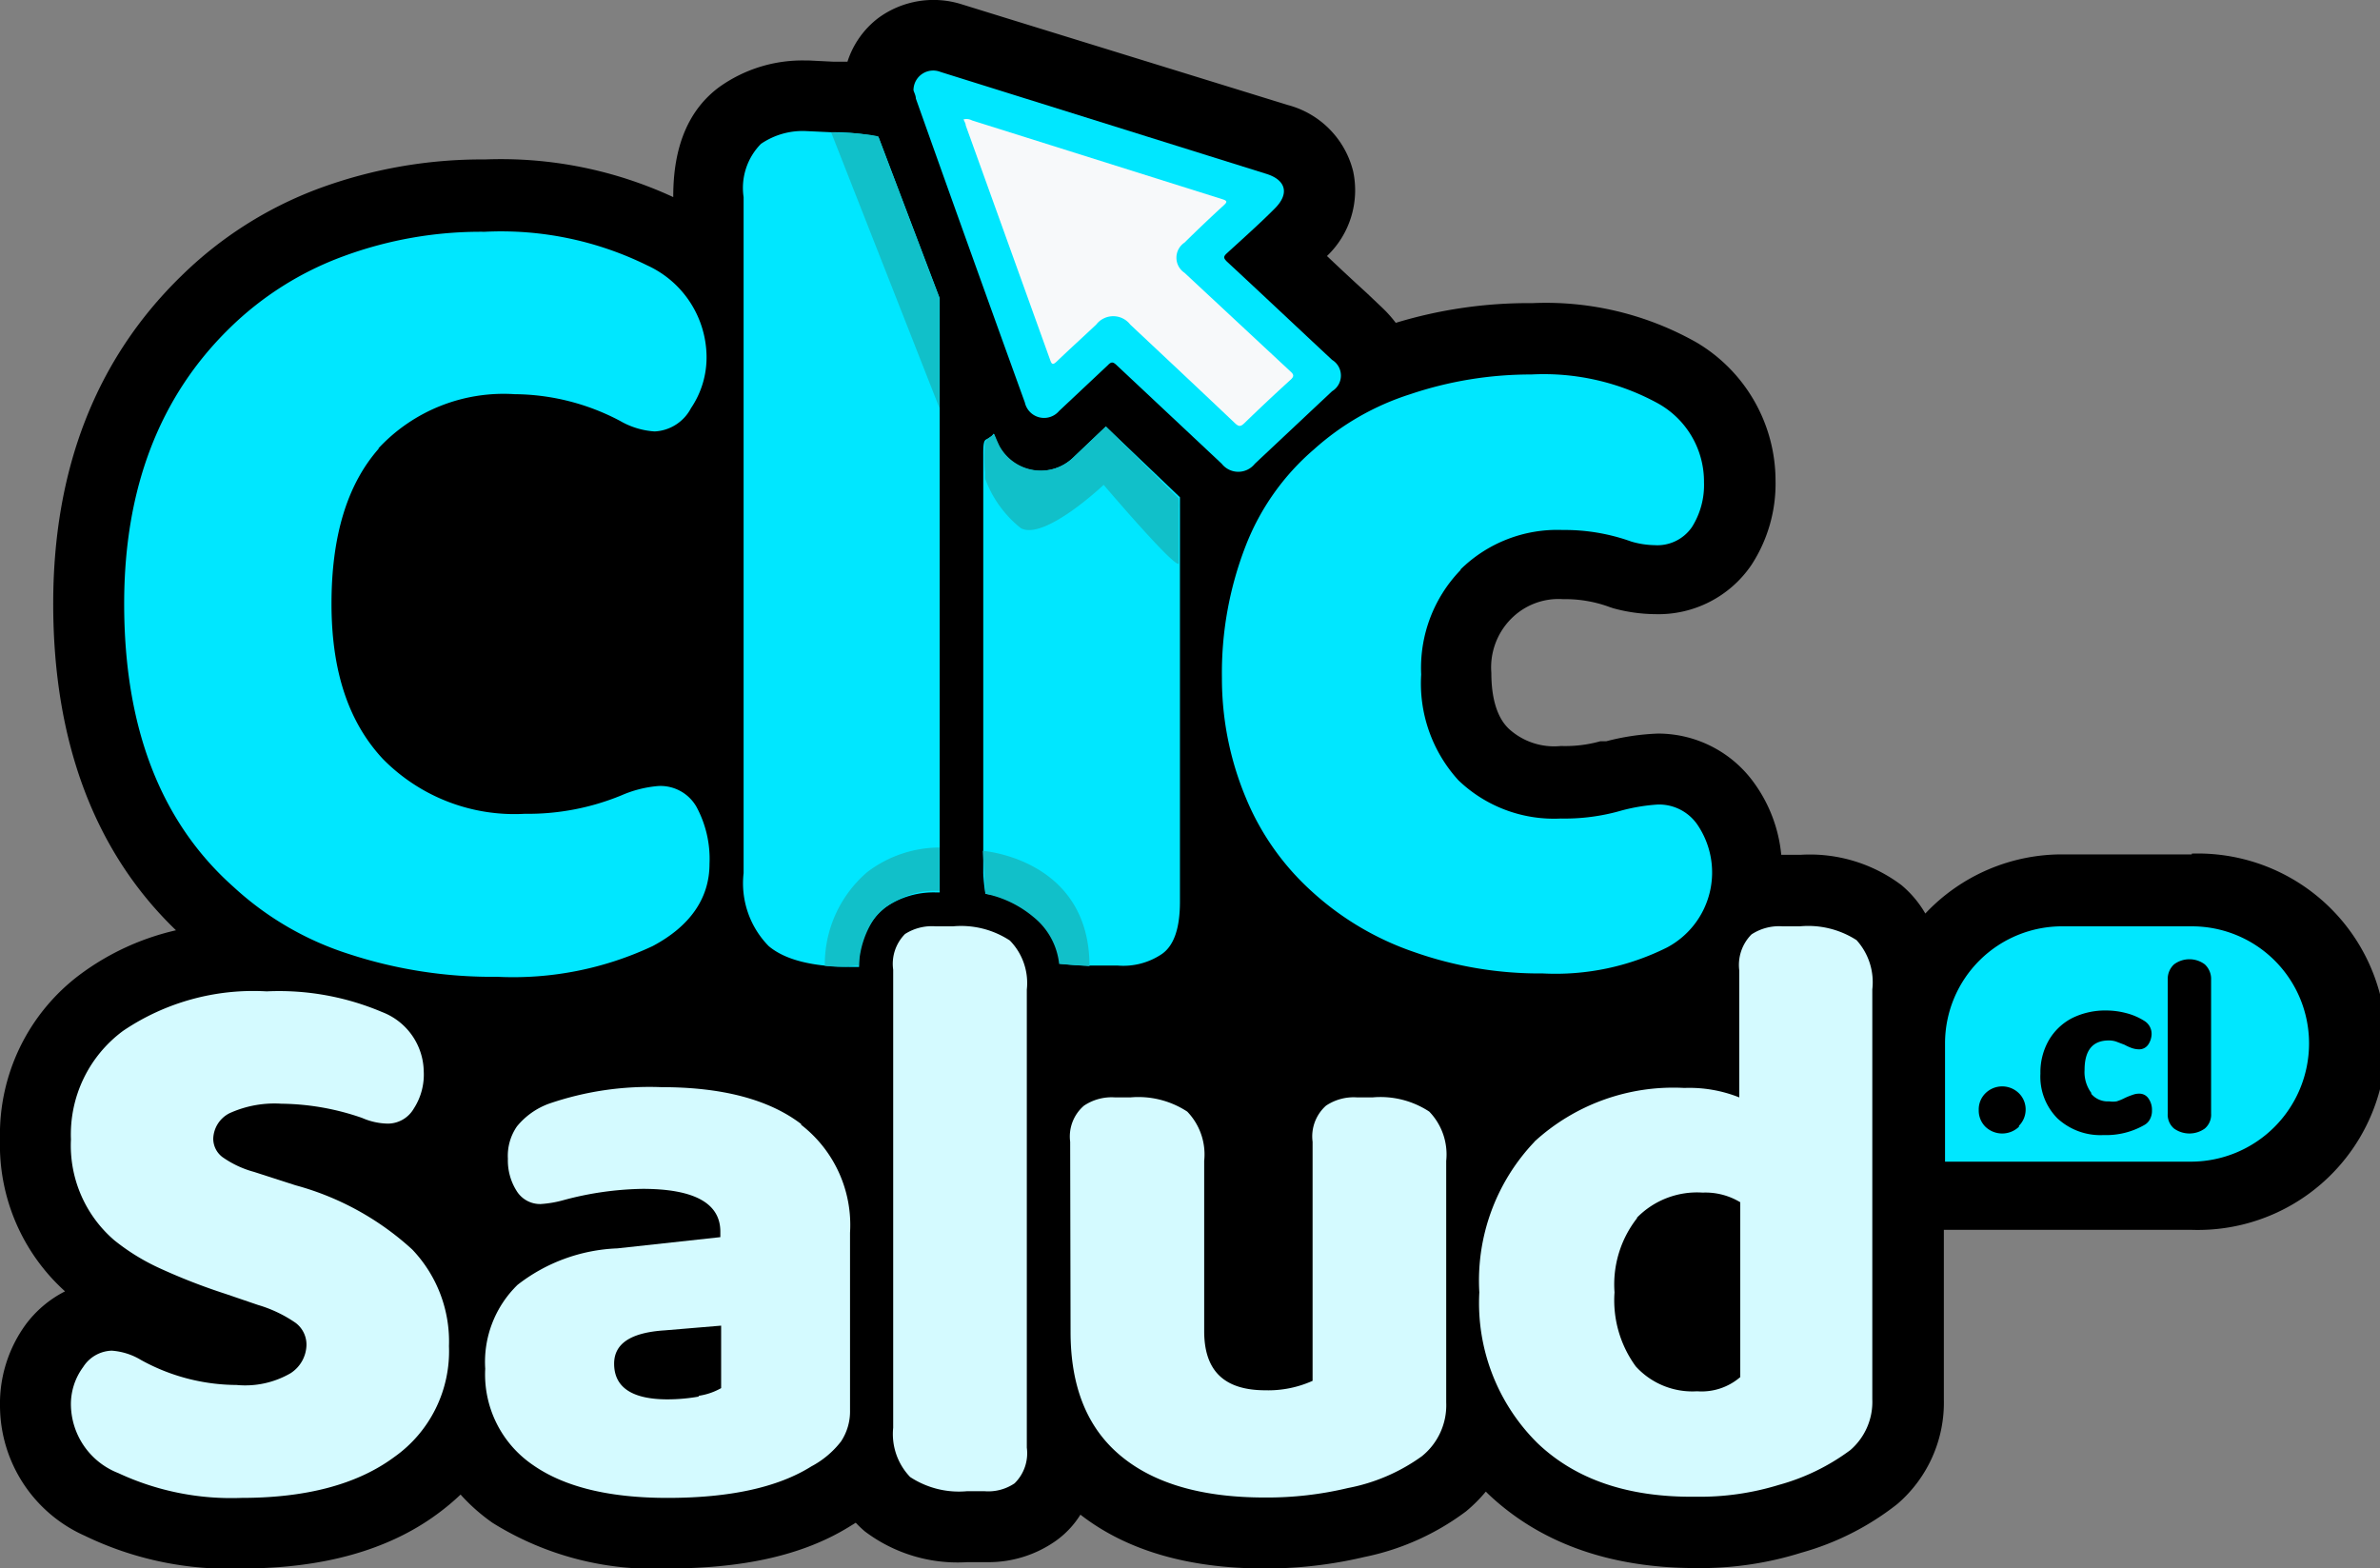
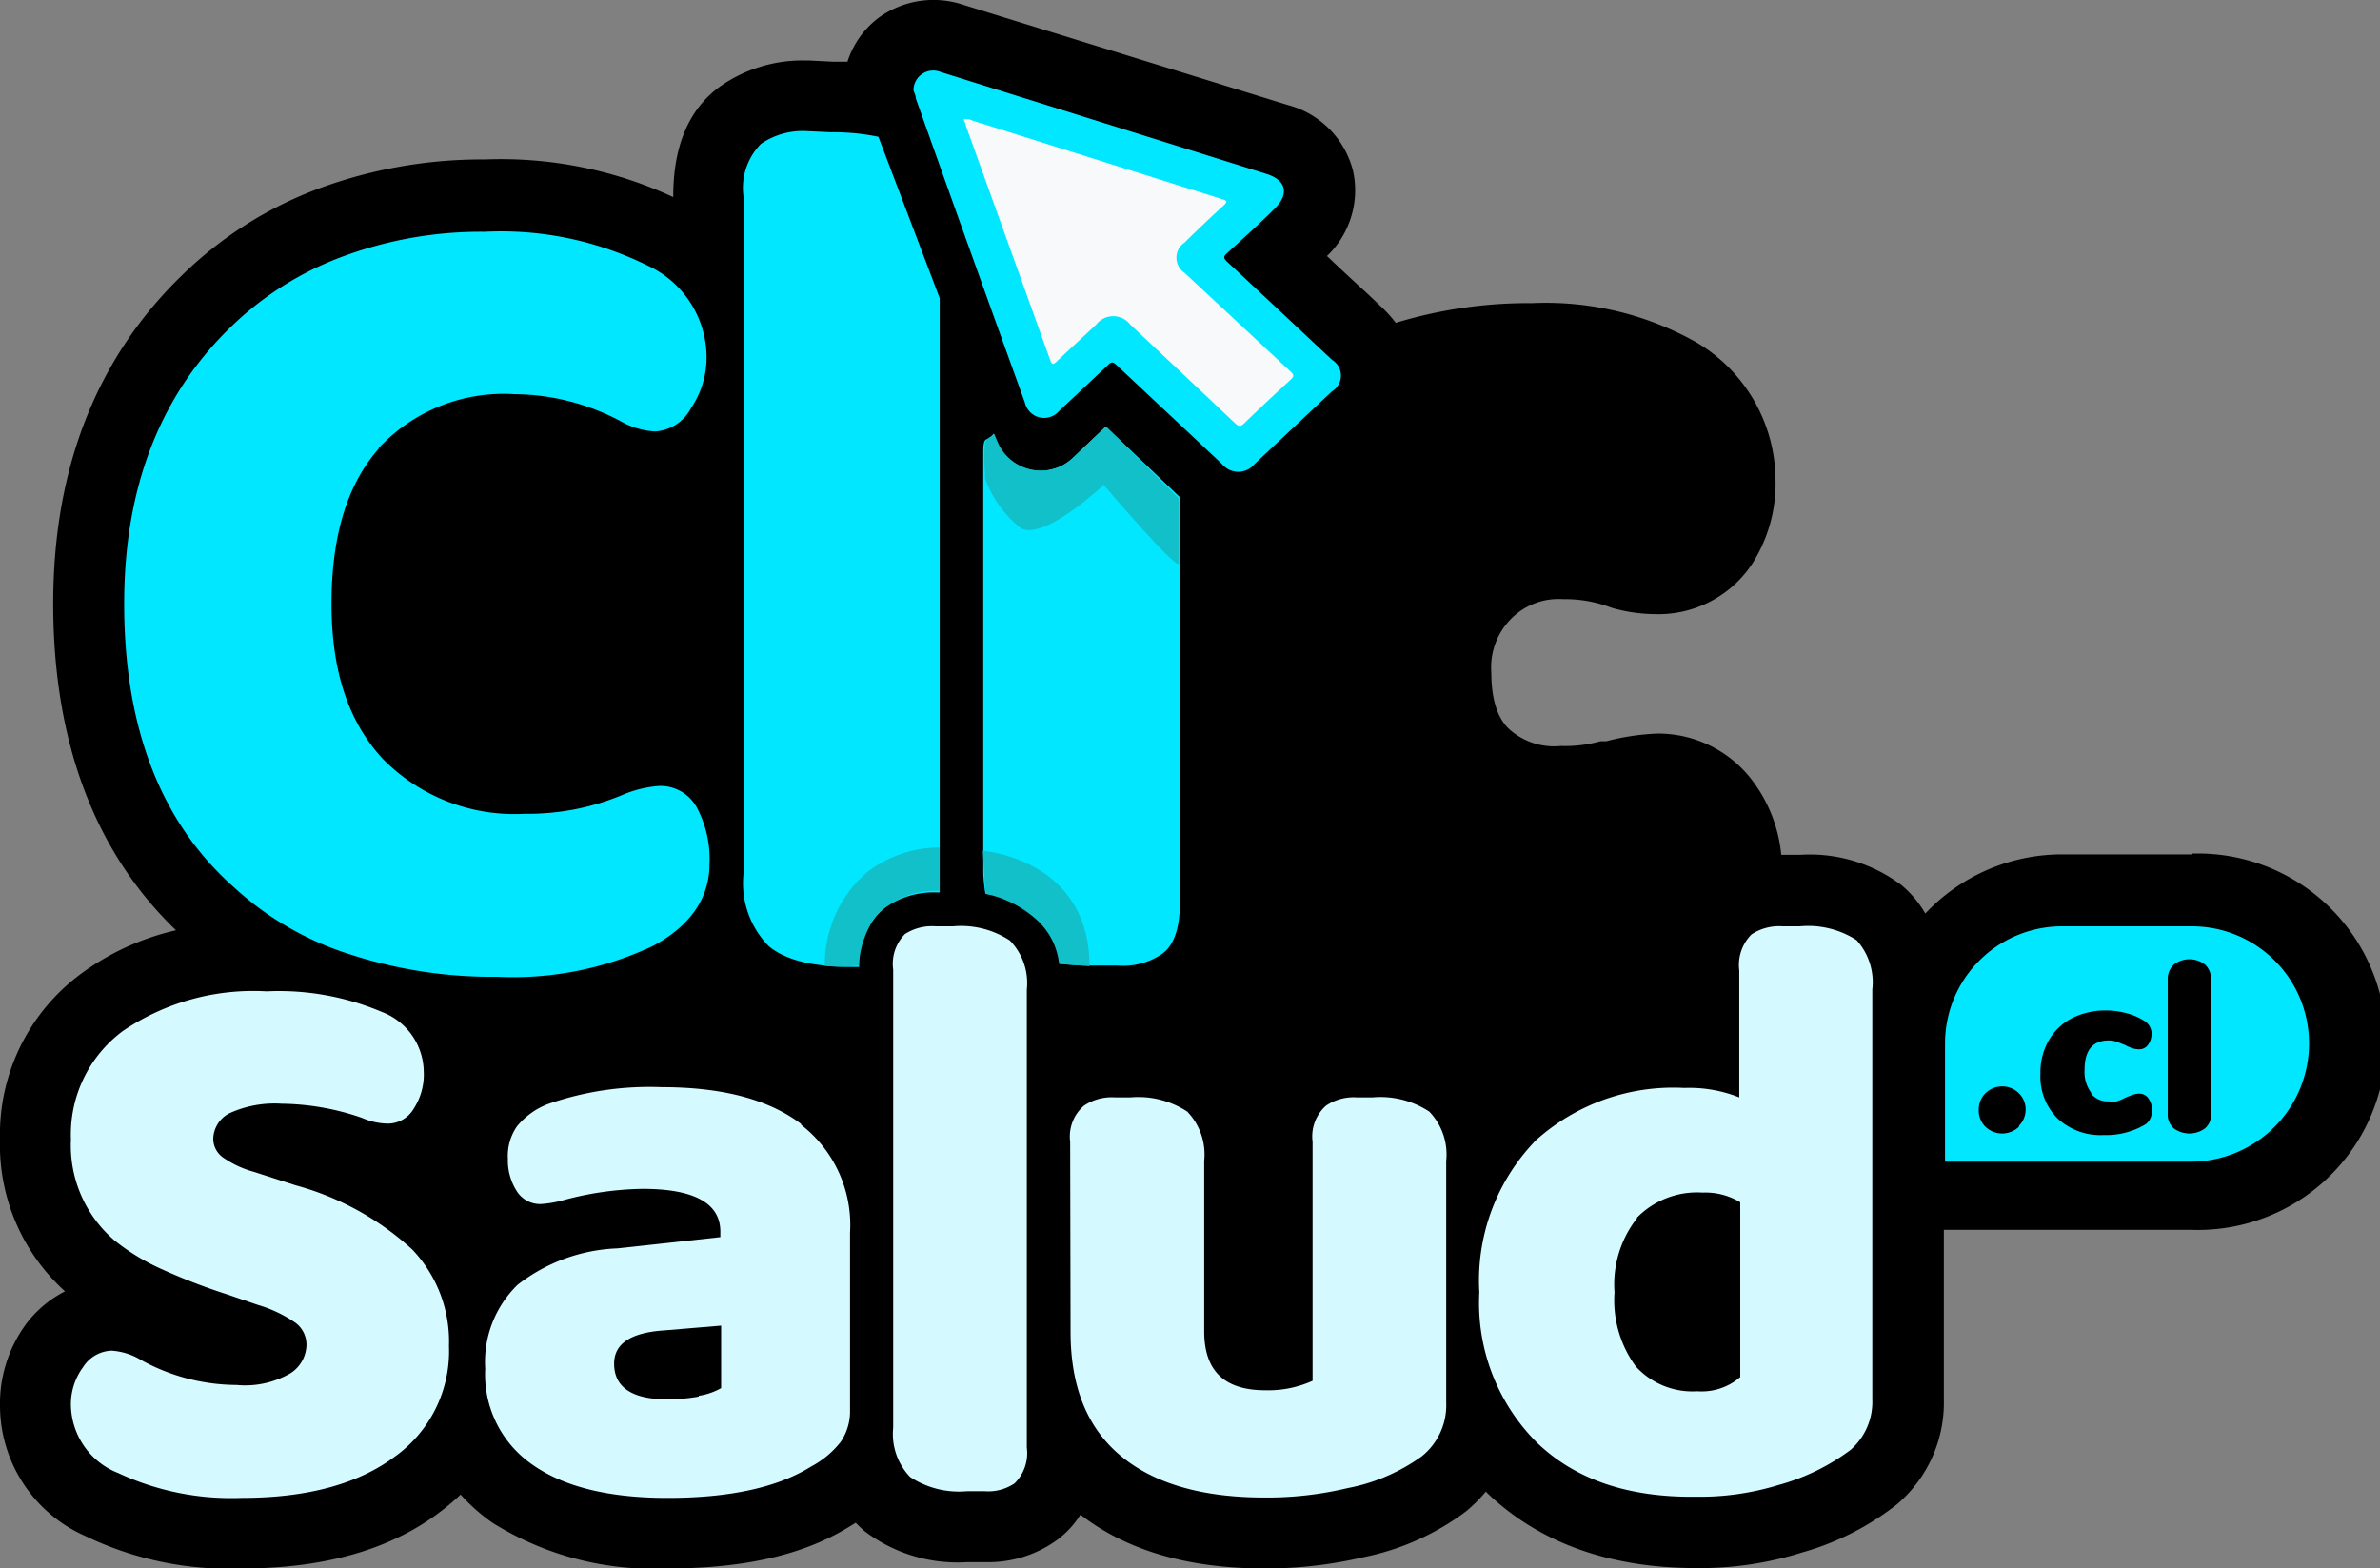
<svg xmlns="http://www.w3.org/2000/svg" viewBox="0 0 120.76 79.58">
  <rect x="0" y="0" width="120.76" height="79.58" fill="#808080" stroke="none" />
  <defs>
    <style>.cls-1{fill:#00e7ff;}.cls-2{fill:#d4faff;}.cls-3{fill:#f7f9fa;}.cls-4{fill:#11c0c9;}</style>
  </defs>
  <g id="Capa_2" data-name="Capa 2">
    <g id="Capa_1-2" data-name="Capa 1">
      <path d="M111.21,43.35h-6.52a9.52,9.52,0,0,0-7,3,5.4,5.4,0,0,0-1.21-1.44h0a7.72,7.72,0,0,0-5.1-1.54l-.8,0h-.2A7.42,7.42,0,0,0,89,39.72a6,6,0,0,0-4.88-2.5,12,12,0,0,0-2.62.39l-.15,0-.15,0a6.58,6.58,0,0,1-2,.24,3.4,3.4,0,0,1-2.65-.88c-.22-.22-.88-.89-.88-2.83a3.5,3.5,0,0,1,1-2.74,3.38,3.38,0,0,1,2.64-1,6.52,6.52,0,0,1,2.25.36l.14.05.15.05a8.22,8.22,0,0,0,2.13.3,5.7,5.7,0,0,0,4.89-2.5,7.55,7.55,0,0,0,1.22-4.28,8.16,8.16,0,0,0-4-7,15.53,15.53,0,0,0-8.34-2,23.17,23.17,0,0,0-6.93,1,6.32,6.32,0,0,0-.71-.79l-.78-.74q-1-.91-2-1.86a4.61,4.61,0,0,0,1.33-4.29,4.63,4.63,0,0,0-3.31-3.37L51,.9,48.77.21a4.74,4.74,0,0,0-4.2.7A4.52,4.52,0,0,0,43,3.13h-.72l-1.21-.06h-.16a7.25,7.25,0,0,0-4.42,1.35c-1.55,1.15-2.33,3-2.33,5.54V10a20.81,20.81,0,0,0-9.55-1.91,23.92,23.92,0,0,0-8.42,1.47,19.82,19.82,0,0,0-7,4.45C4.87,18.22,2.7,23.8,2.7,30.63c0,7,2.1,12.6,6.23,16.57a13,13,0,0,0-4.85,2.23A10.13,10.13,0,0,0,0,57.81a10,10,0,0,0,3.3,7.71,5.7,5.7,0,0,0-2,1.69A6.82,6.82,0,0,0,0,71.36a7.24,7.24,0,0,0,4.3,6.56,16.76,16.76,0,0,0,8,1.66c4.06,0,7.38-.92,9.87-2.75a11.94,11.94,0,0,0,1.2-1A9.41,9.41,0,0,0,25,77.27a15.41,15.41,0,0,0,8.88,2.31c3.86,0,6.85-.68,9.15-2.08l.39-.24a6,6,0,0,0,.45.43,7.81,7.81,0,0,0,5.21,1.57h1a5.92,5.92,0,0,0,3.49-1.08,4.62,4.62,0,0,0,1.25-1.33c2.33,1.81,5.46,2.73,9.32,2.73A21.63,21.63,0,0,0,69.22,79a12.87,12.87,0,0,0,5.17-2.32,7.73,7.73,0,0,0,1-1l.12.12c2.64,2.5,6.19,3.76,10.55,3.76a17.08,17.08,0,0,0,5.34-.78,13.86,13.86,0,0,0,4.87-2.47A6.78,6.78,0,0,0,98.63,71v-8.6h12.58a9.55,9.55,0,1,0,0-19.09Z" />
      <path class="cls-1" d="M19.21,22.77c-1.6,1.82-2.39,4.44-2.39,7.86s.86,6,2.6,7.87a9.36,9.36,0,0,0,7.21,2.79,12.42,12.42,0,0,0,4.91-.94,5.88,5.88,0,0,1,1.87-.47,2.1,2.1,0,0,1,1.93,1.06A5.55,5.55,0,0,1,36,43.83C36,45.59,35,47,33.12,48a16.63,16.63,0,0,1-7.89,1.56,23.33,23.33,0,0,1-7.51-1.15A15.61,15.61,0,0,1,11.85,45Q6.3,40.07,6.3,30.63q0-8.77,5.37-14A16.21,16.21,0,0,1,17.43,13a20.13,20.13,0,0,1,7.16-1.24,16.77,16.77,0,0,1,8.26,1.71,5.14,5.14,0,0,1,3,4.59,4.59,4.59,0,0,1-.79,2.65,2.2,2.2,0,0,1-1.84,1.18,4,4,0,0,1-1.75-.53A11.59,11.59,0,0,0,26.11,20a8.67,8.67,0,0,0-6.9,2.74" />
-       <path class="cls-1" d="M74.11,28.92a7.14,7.14,0,0,0-2,5.3A7.29,7.29,0,0,0,74,39.59a7,7,0,0,0,5.2,1.94,10.33,10.33,0,0,0,3.09-.41,9.47,9.47,0,0,1,1.82-.3,2.36,2.36,0,0,1,2,1,4.31,4.31,0,0,1-1.52,6.25,12.64,12.64,0,0,1-6.31,1.32,19.14,19.14,0,0,1-6.54-1.09,14.77,14.77,0,0,1-5.2-3.09,13.14,13.14,0,0,1-3.33-4.74A15.68,15.68,0,0,1,62,34.4a17.8,17.8,0,0,1,1.2-6.69,12.3,12.3,0,0,1,3.47-4.91A13.35,13.35,0,0,1,71.56,20,19.14,19.14,0,0,1,77.7,19a12.05,12.05,0,0,1,6.43,1.47,4.54,4.54,0,0,1,2.33,4,4,4,0,0,1-.61,2.27,2.13,2.13,0,0,1-1.9.92,4.39,4.39,0,0,1-1.17-.18,10,10,0,0,0-3.5-.59,7,7,0,0,0-5.17,2" />
      <path class="cls-2" d="M11.45,65.65A30.53,30.53,0,0,1,8,64.3a10.85,10.85,0,0,1-2.21-1.38A6.34,6.34,0,0,1,3.6,57.81,6.53,6.53,0,0,1,6.25,52.3a11.79,11.79,0,0,1,7.28-2,13.38,13.38,0,0,1,5.86,1.05,3.28,3.28,0,0,1,2.11,3A3.17,3.17,0,0,1,21,56.24a1.53,1.53,0,0,1-1.31.77,3.39,3.39,0,0,1-1.32-.29A12.82,12.82,0,0,0,14.28,56a5.51,5.51,0,0,0-2.63.48,1.5,1.5,0,0,0-.83,1.29,1.17,1.17,0,0,0,.47.94,5.09,5.09,0,0,0,1.6.75l2.11.68a14.3,14.3,0,0,1,5.92,3.26,6.76,6.76,0,0,1,1.86,4.9A6.57,6.57,0,0,1,20,73.93Q17.2,76,12.25,76A13.56,13.56,0,0,1,6,74.74,3.77,3.77,0,0,1,3.6,71.36a3.17,3.17,0,0,1,.62-2,1.78,1.78,0,0,1,1.45-.83A3.31,3.31,0,0,1,7.15,69,10.1,10.1,0,0,0,12,70.27a4.59,4.59,0,0,0,2.75-.6,1.75,1.75,0,0,0,.8-1.41A1.38,1.38,0,0,0,15,67.12a6.64,6.64,0,0,0-1.91-.91Z" />
      <path class="cls-2" d="M40.65,57.07a6.43,6.43,0,0,1,2.48,5.48v9a2.76,2.76,0,0,1-.46,1.59,4.66,4.66,0,0,1-1.5,1.26Q38.62,76,33.87,76c-2.95,0-5.23-.55-6.83-1.67a5.56,5.56,0,0,1-2.42-4.88,5.46,5.46,0,0,1,1.64-4.26,8.78,8.78,0,0,1,5.06-1.85l5.23-.57v-.28c0-1.44-1.32-2.17-3.95-2.17a16.25,16.25,0,0,0-4,.57,5.65,5.65,0,0,1-1.16.2,1.4,1.4,0,0,1-1.23-.67,2.89,2.89,0,0,1-.44-1.63,2.62,2.62,0,0,1,.46-1.64A3.76,3.76,0,0,1,27.85,56a15.67,15.67,0,0,1,5.71-.84c3.08,0,5.45.62,7.09,1.87m-5.2,13.79a3.24,3.24,0,0,0,1.14-.39V67.26l-2.87.24c-1.71.11-2.56.67-2.56,1.69,0,1.2.91,1.81,2.71,1.81a9.19,9.19,0,0,0,1.58-.14" />
      <path class="cls-2" d="M54.3,57.93A2.06,2.06,0,0,1,55,56.1a2.51,2.51,0,0,1,1.59-.42l.76,0a4.53,4.53,0,0,1,2.89.72,3.13,3.13,0,0,1,.86,2.5v8.64c0,2,1,3,3.11,3a5.48,5.48,0,0,0,2.39-.48V57.93a2.09,2.09,0,0,1,.68-1.83,2.51,2.51,0,0,1,1.59-.42l.76,0a4.51,4.51,0,0,1,2.89.72,3.13,3.13,0,0,1,.86,2.5V71.16a3.32,3.32,0,0,1-1.24,2.73,9.42,9.42,0,0,1-3.75,1.61,17.65,17.65,0,0,1-4.22.48q-4.76,0-7.3-2.11c-1.7-1.41-2.55-3.5-2.55-6.29Z" />
      <path class="cls-2" d="M77.85,57.93a10.42,10.42,0,0,1,7.61-2.73,6.86,6.86,0,0,1,2.79.48V49.24a2.2,2.2,0,0,1,.62-1.83A2.55,2.55,0,0,1,90.45,47l.87,0a4.53,4.53,0,0,1,2.88.7A3.18,3.18,0,0,1,95,50.2V71a3.23,3.23,0,0,1-1.11,2.57,10.89,10.89,0,0,1-3.63,1.77,13.63,13.63,0,0,1-4.23.6Q80.91,76,78,73.21a10,10,0,0,1-2.94-7.64,10.21,10.21,0,0,1,2.8-7.64m5.2,3.88a5.45,5.45,0,0,0-1.14,3.76A5.68,5.68,0,0,0,83,69.33a3.88,3.88,0,0,0,3.11,1.26,3,3,0,0,0,2.19-.72V61a3.41,3.41,0,0,0-1.91-.49,4.27,4.27,0,0,0-3.33,1.27" />
      <path class="cls-2" d="M52.1,73.45a2.14,2.14,0,0,1-.62,1.81,2.38,2.38,0,0,1-1.53.4h-.88a4.51,4.51,0,0,1-2.89-.72,3.15,3.15,0,0,1-.86-2.5V49.2a2.15,2.15,0,0,1,.6-1.81A2.53,2.53,0,0,1,47.48,47l.87,0a4.51,4.51,0,0,1,2.89.72,3.08,3.08,0,0,1,.86,2.49Z" />
      <path class="cls-1" d="M46.35,4.57a1,1,0,0,1,1.37-.92l2.75.86L64.25,8.82c1,.31,1.18,1,.45,1.74s-1.63,1.54-2.46,2.3c-.18.17-.15.24,0,.4,1.79,1.66,3.57,3.34,5.35,5a.93.93,0,0,1,0,1.59l-3.92,3.68a1.07,1.07,0,0,1-1.68,0l-5.33-5c-.18-.17-.27-.19-.45,0l-2.47,2.32A1,1,0,0,1,52,20.42Q49.21,12.71,46.47,5c0-.15-.09-.31-.12-.42" />
      <path class="cls-3" d="M48.93,6.05a.59.59,0,0,1,.39.06l12.71,4c.26.08.23.15.07.3-.69.63-1.36,1.27-2,1.9a.92.92,0,0,0,0,1.53l5.37,5c.19.17.2.26,0,.44-.79.72-1.57,1.45-2.33,2.19-.19.18-.28.19-.48,0-1.76-1.67-3.54-3.34-5.31-5a1.09,1.09,0,0,0-1.73,0c-.66.62-1.33,1.23-2,1.87-.21.2-.26.14-.34-.09L49,6.36c0-.1-.07-.19-.11-.31" />
      <path class="cls-1" d="M111.21,47h-6.52a5.94,5.94,0,0,0-6,5.94v6h12.47a6,6,0,0,0,6-6h0A5.94,5.94,0,0,0,111.21,47Zm-8.77,10.17a1.23,1.23,0,0,1-1.7,0,1.16,1.16,0,0,1-.34-.85,1.15,1.15,0,0,1,.34-.85,1.21,1.21,0,0,1,1.7,0,1.15,1.15,0,0,1,.34.85A1.16,1.16,0,0,1,102.44,57.12Zm3.67-1.67a1.09,1.09,0,0,0,.91.38,1.17,1.17,0,0,0,.38,0,2.57,2.57,0,0,0,.41-.17,3.3,3.3,0,0,1,.4-.16.9.9,0,0,1,.34-.06.55.55,0,0,1,.46.24,1,1,0,0,1,.18.62.88.88,0,0,1-.1.43.69.69,0,0,1-.27.29,3.89,3.89,0,0,1-2.08.52,3.21,3.21,0,0,1-2.34-.84,3,3,0,0,1-.87-2.28,3.27,3.27,0,0,1,.42-1.68,2.92,2.92,0,0,1,1.18-1.13,3.78,3.78,0,0,1,1.74-.39,4,4,0,0,1,1,.13,3.19,3.19,0,0,1,.92.39.77.77,0,0,1,.38.71A1,1,0,0,1,109,53a.55.55,0,0,1-.46.24,1.13,1.13,0,0,1-.36-.06,2.37,2.37,0,0,1-.38-.17l-.42-.16a1.16,1.16,0,0,0-.38-.06q-1.23,0-1.23,1.5A1.77,1.77,0,0,0,106.11,55.45Zm6.08,1a.92.92,0,0,1-.32.76,1.34,1.34,0,0,1-1.56,0,.92.92,0,0,1-.32-.76v-6.8a1,1,0,0,1,.32-.77,1.3,1.3,0,0,1,1.56,0,1,1,0,0,1,.32.77Z" />
      <path class="cls-1" d="M56.11,21.64l-1.66,1.58a2.4,2.4,0,0,1-3.87-.8L50.42,22c-.36.49-.53,0-.53,1V44.3A8.62,8.62,0,0,0,50,45.35a4.88,4.88,0,0,1,2.42,1,4.15,4.15,0,0,1,1.37,2.54,11.84,11.84,0,0,0,1.64.1h1.28a3.49,3.49,0,0,0,2.25-.59c.61-.43.91-1.31.91-2.65v-20c0-.18,0-.35,0-.52Z" />
      <path class="cls-1" d="M44.57,6.94a11.16,11.16,0,0,0-2.4-.23l-1.28-.06a3.74,3.74,0,0,0-2.28.65A3.18,3.18,0,0,0,37.73,10V44.3A4.55,4.55,0,0,0,39,48c.84.71,2.25,1.06,4.24,1.06h.35a3.66,3.66,0,0,1,1.3-3,4.29,4.29,0,0,1,2.6-.78h.19V15.13Z" />
-       <path class="cls-4" d="M42.17,6.71l5.5,14V15.13l-3.1-8.19s0-.07-1-.16C42.86,6.71,42.79,6.77,42.17,6.71Z" />
      <path class="cls-4" d="M59.8,25.28l-3.69-3.64-1.66,1.58a2.32,2.32,0,0,1-1.44.65h0a2.4,2.4,0,0,1-2.3-1.25c-.1-.21-.23-.51-.26-.6l0,0c0,.07-.37.16-.47.44a8,8,0,0,0,0,1.53v.28A5.72,5.72,0,0,0,51.8,26.8C53,27.44,56,24.6,56,24.6s3.58,4.21,3.81,4V25.8C59.82,25.62,59.81,25.45,59.8,25.28Z" />
      <path class="cls-4" d="M41.85,49A6.17,6.17,0,0,1,44,44.25,6.09,6.09,0,0,1,47.67,43V45.2a4.17,4.17,0,0,0-3.23,1.28A4.75,4.75,0,0,0,43.58,49h-.19A6.12,6.12,0,0,1,41.85,49Z" />
      <path class="cls-4" d="M49.87,43.17s5.41.4,5.41,5.85l-1.54-.11a3.53,3.53,0,0,0-1.3-2.38A5.5,5.5,0,0,0,50,45.35Z" />
    </g>
  </g>
</svg>